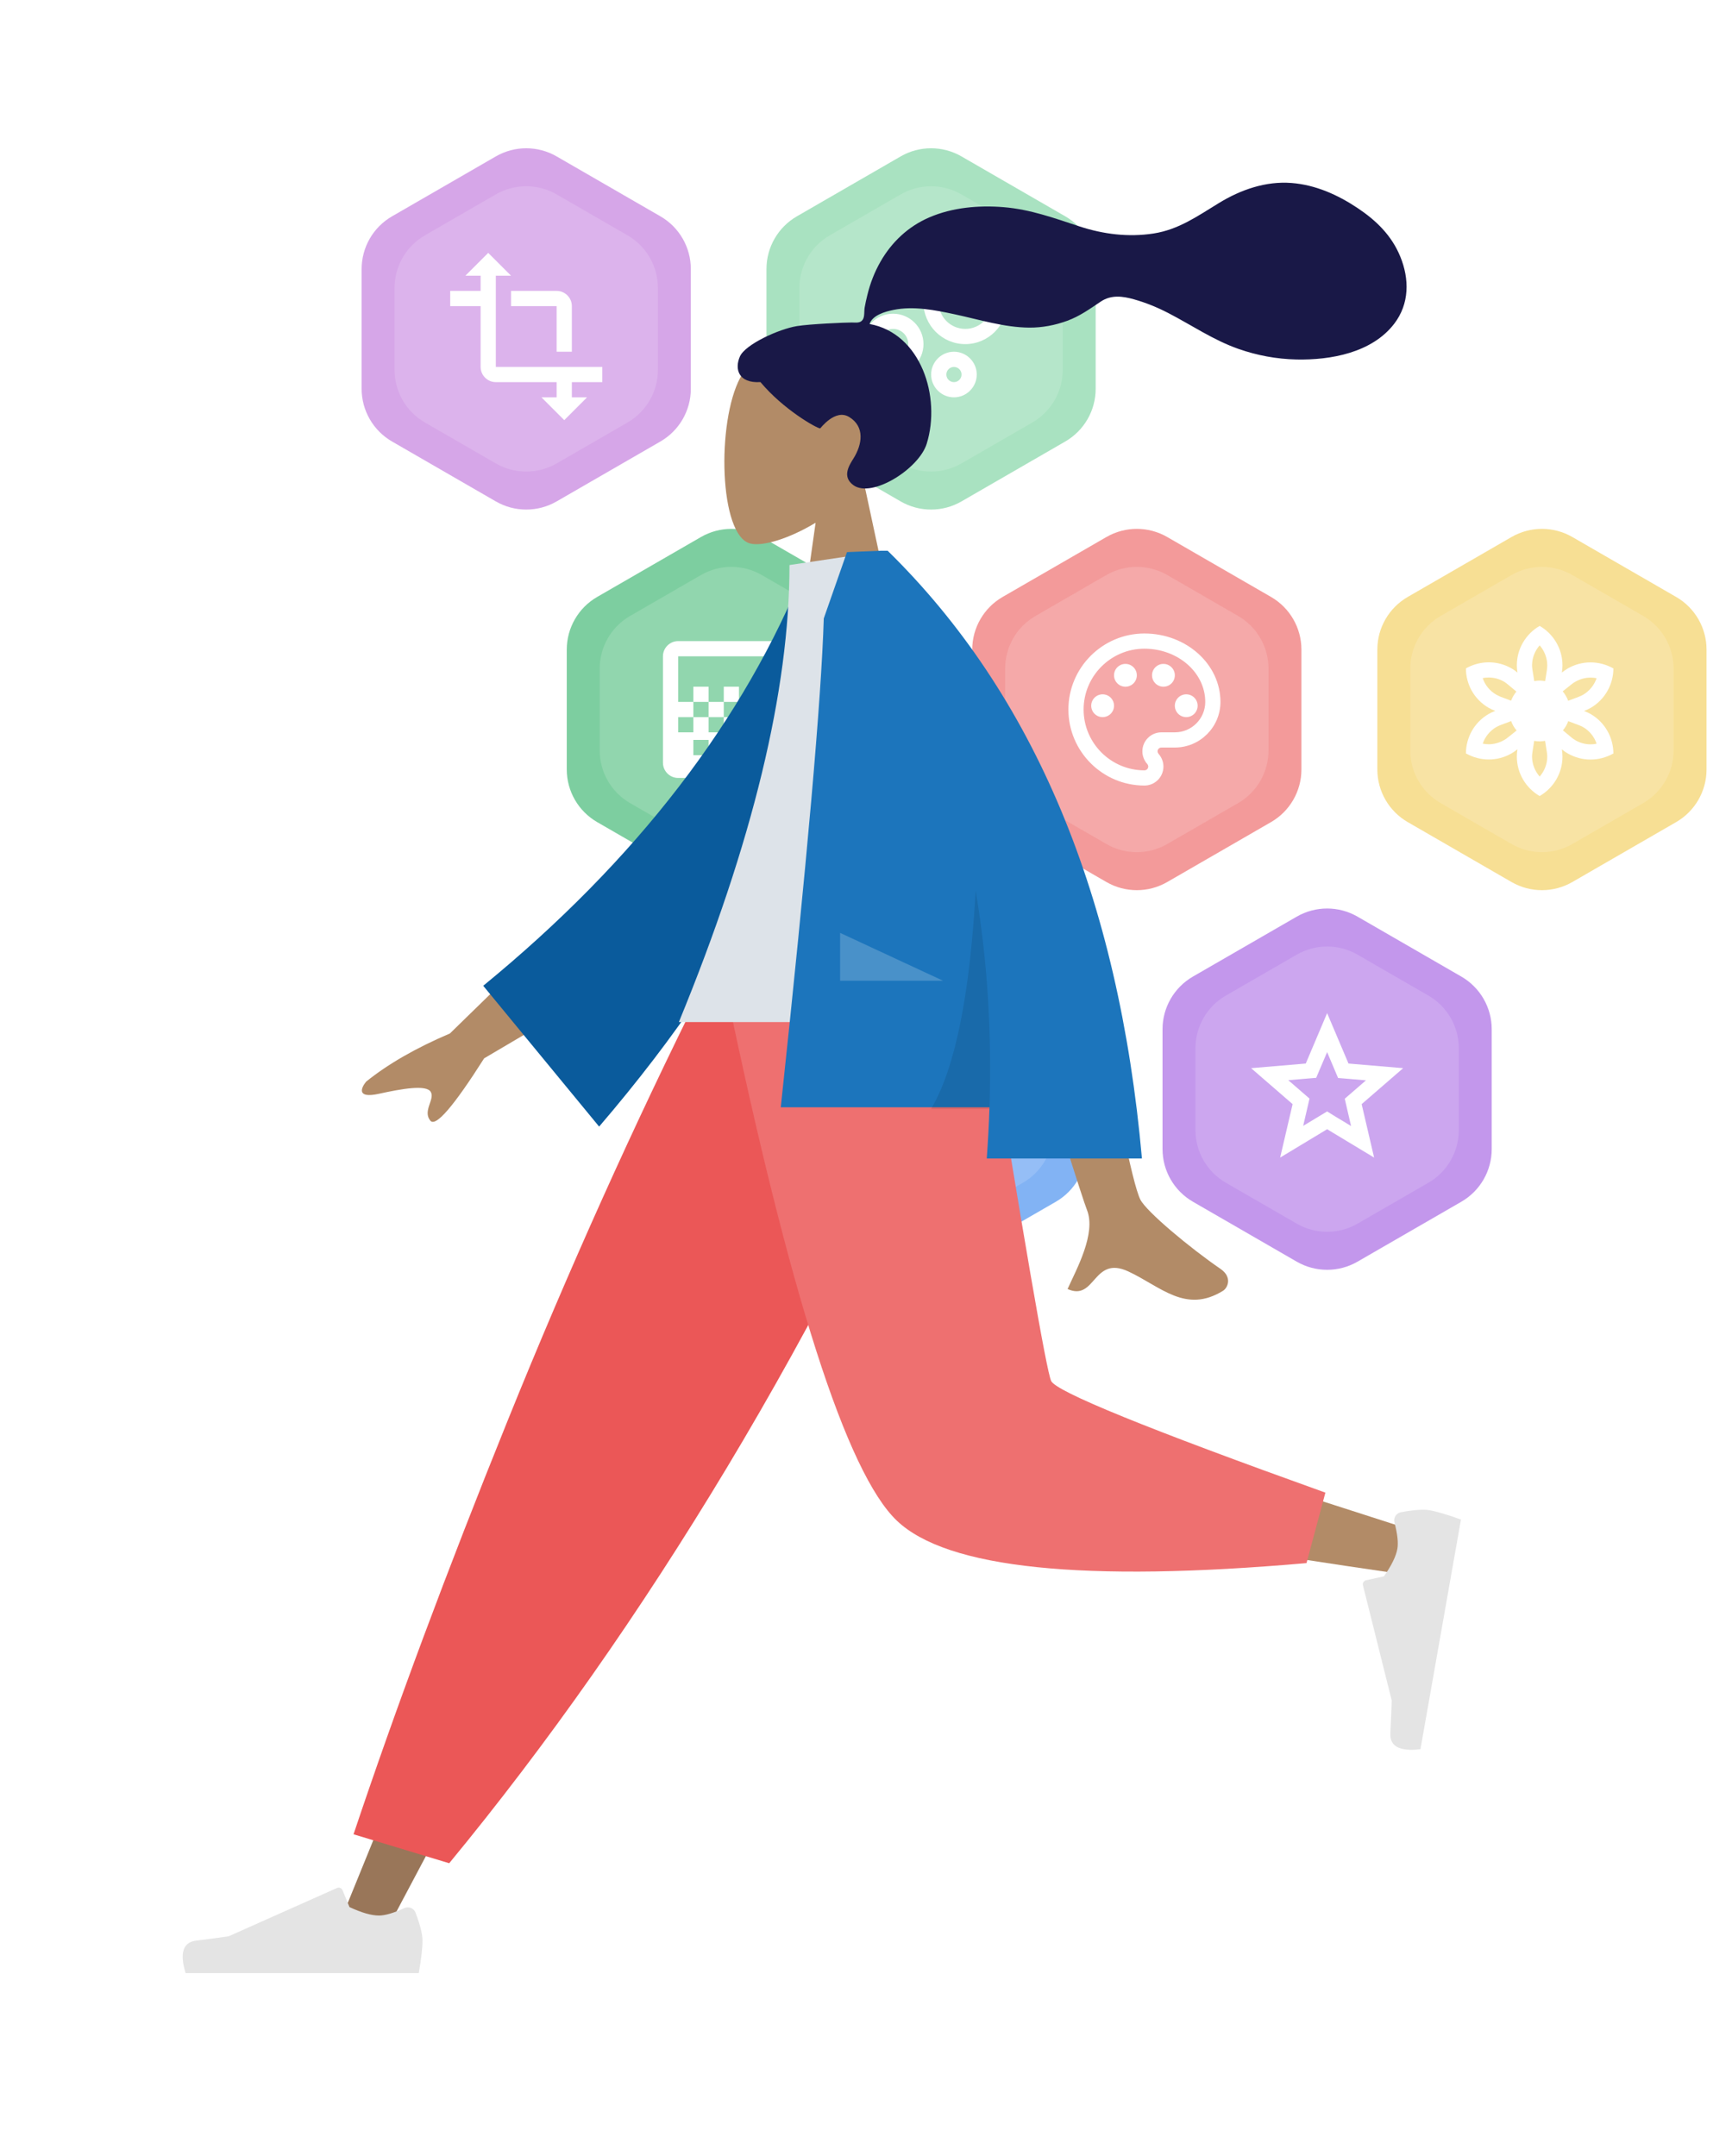
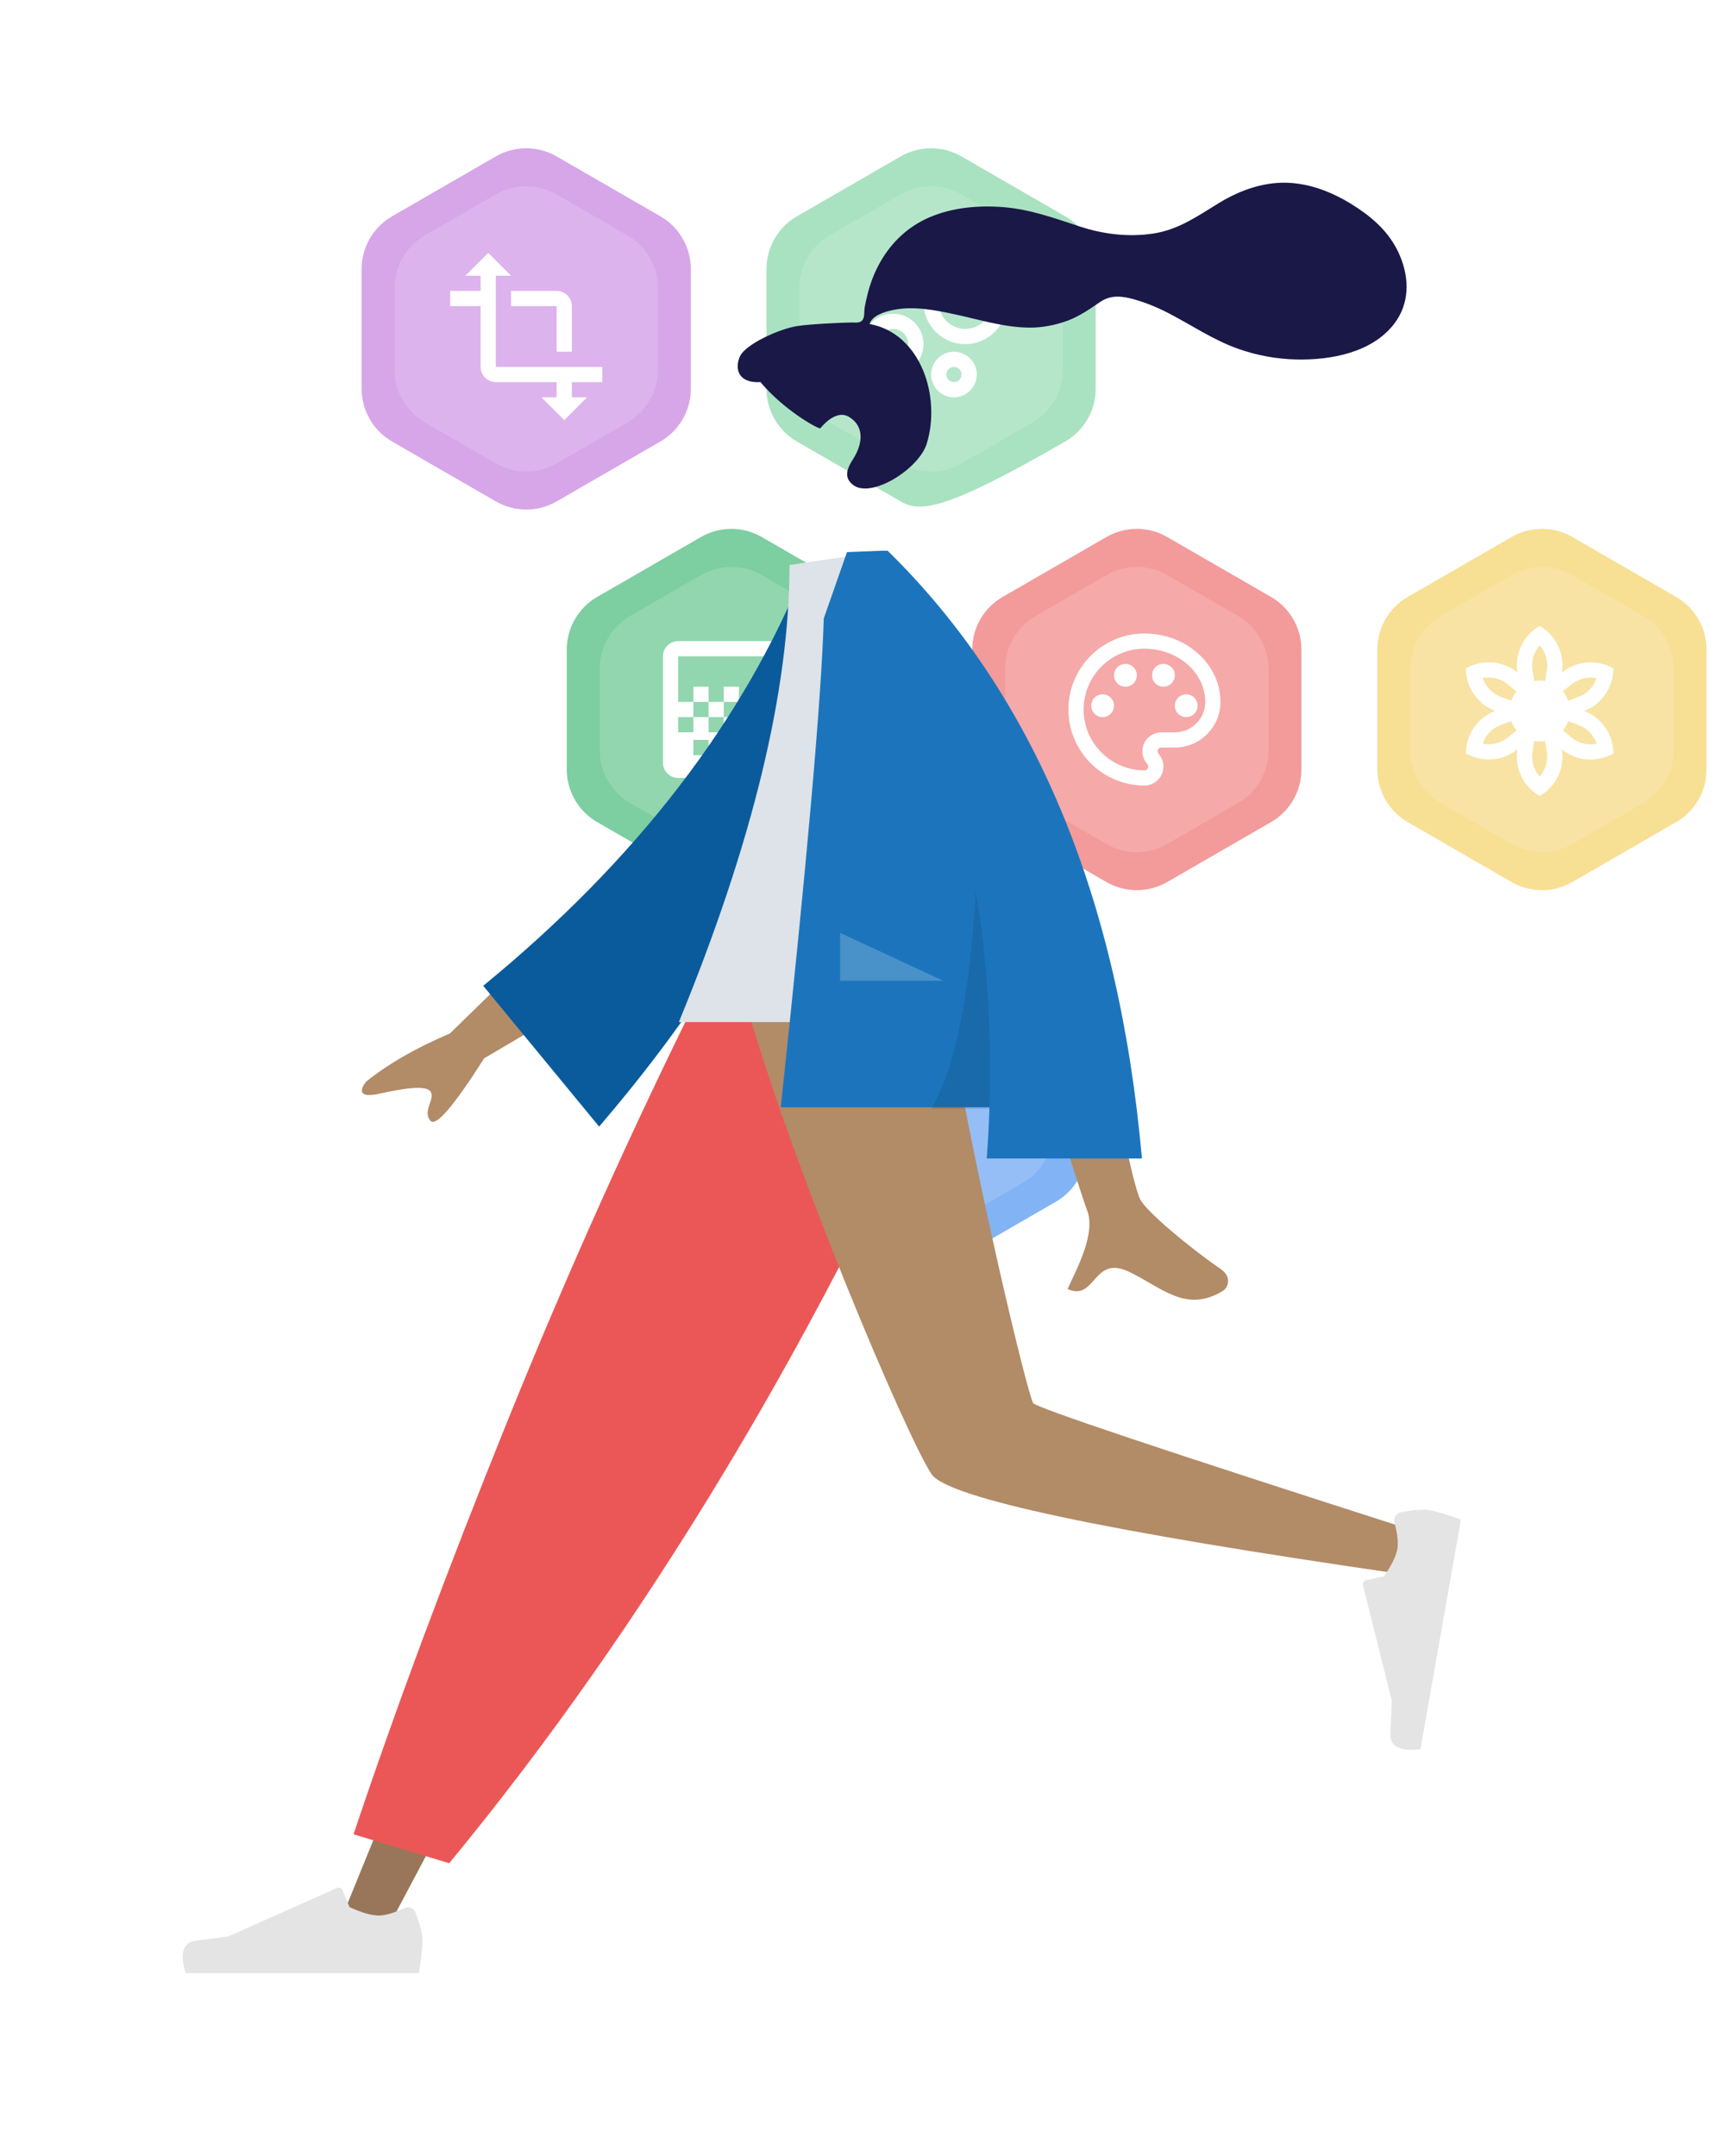
<svg xmlns="http://www.w3.org/2000/svg" width="474" height="590" viewBox="0 0 474 590" fill="none">
  <g opacity="0.6">
    <path d="M413.663 146.967C418.812 143.993 425.157 143.993 430.307 146.967L458.708 163.364C463.858 166.337 467.031 171.832 467.031 177.779V210.573C467.031 216.52 463.858 222.015 458.708 224.988L430.307 241.385C425.157 244.359 418.812 244.359 413.663 241.385L385.262 224.988C380.112 222.015 376.939 216.52 376.939 210.573V177.779C376.939 171.832 380.112 166.337 385.262 163.364L413.663 146.967Z" fill="#F2C94C" />
    <path d="M413.662 157.37C418.812 154.396 425.157 154.396 430.307 157.37L449.699 168.566C454.848 171.539 458.021 177.034 458.021 182.98V205.372C458.021 211.319 454.848 216.813 449.699 219.787L430.307 230.983C425.157 233.956 418.812 233.956 413.662 230.983L394.27 219.787C389.12 216.813 385.948 211.319 385.948 205.372V182.98C385.948 177.034 389.12 171.539 394.27 168.566L413.662 157.37Z" fill="white" fill-opacity="0.15" />
    <path fill-rule="evenodd" clip-rule="evenodd" d="M435.301 195.404C434.718 195.071 434.115 194.8 433.512 194.571C434.115 194.342 434.718 194.072 435.301 193.739C439.296 191.43 441.522 187.248 441.543 182.941C439.649 181.859 437.486 181.277 435.28 181.277C433.158 181.277 431.015 181.817 429.059 182.941C428.477 183.274 427.936 183.669 427.436 184.064C427.54 183.42 427.603 182.754 427.603 182.088C427.603 177.469 425.085 173.454 421.361 171.29C417.637 173.454 415.119 177.469 415.119 182.088C415.119 182.754 415.182 183.42 415.286 184.064C414.787 183.648 414.246 183.253 413.663 182.92C411.707 181.797 409.564 181.256 407.442 181.256C405.258 181.256 403.073 181.838 401.18 182.92C401.18 187.227 403.406 191.409 407.421 193.718C408.004 194.051 408.607 194.322 409.211 194.551C408.607 194.779 408.004 195.05 407.421 195.383C403.427 197.692 401.2 201.874 401.18 206.181C403.073 207.263 405.237 207.845 407.442 207.845C409.564 207.845 411.707 207.304 413.663 206.181C414.246 205.848 414.787 205.453 415.286 205.057C415.182 205.723 415.119 206.389 415.119 207.055C415.119 211.674 417.637 215.689 421.361 217.853C425.085 215.689 427.603 211.674 427.603 207.055C427.603 206.389 427.54 205.723 427.436 205.078C427.936 205.494 428.477 205.869 429.059 206.202C431.015 207.325 433.158 207.866 435.28 207.866C437.465 207.866 439.649 207.284 441.543 206.202C441.522 201.895 439.296 197.713 435.301 195.404ZM430.017 187.331C430.454 186.977 430.807 186.728 431.14 186.561C432.409 185.833 433.845 185.438 435.301 185.438C435.863 185.438 436.404 185.5 436.945 185.604C436.3 187.497 434.989 189.12 433.242 190.14C432.888 190.348 432.493 190.514 432.035 190.701L429.164 191.783C428.81 190.826 428.311 189.973 427.666 189.203L430.017 187.331ZM423.442 182.088C423.442 180.07 422.672 178.114 421.362 176.616C420.051 178.114 419.281 180.049 419.281 182.088C419.281 182.483 419.323 182.941 419.406 183.399L419.884 186.395C420.363 186.312 420.862 186.249 421.362 186.249C421.861 186.249 422.36 186.312 422.86 186.395L423.338 183.399C423.4 182.941 423.442 182.483 423.442 182.088ZM405.779 185.583C406.32 185.459 406.881 185.417 407.443 185.417C408.879 185.417 410.314 185.791 411.583 186.54C411.895 186.728 412.249 186.957 412.603 187.269L414.995 189.266C414.371 190.015 413.893 190.847 413.539 191.763L410.668 190.681C410.231 190.493 409.836 190.306 409.503 190.119C407.693 189.079 406.403 187.477 405.779 185.583ZM411.583 202.561C411.916 202.394 412.27 202.145 412.707 201.791L415.058 199.918C414.413 199.169 413.893 198.296 413.56 197.339L410.689 198.42C410.231 198.608 409.836 198.774 409.482 198.982C407.734 200.002 406.424 201.625 405.779 203.518C406.32 203.622 406.86 203.684 407.422 203.684C408.879 203.684 410.314 203.289 411.583 202.561ZM421.362 212.527C420.051 211.029 419.281 209.073 419.281 207.055C419.281 206.639 419.323 206.202 419.406 205.702L419.864 202.748C420.342 202.831 420.841 202.894 421.362 202.894C421.861 202.894 422.36 202.831 422.839 202.748L423.317 205.744C423.4 206.202 423.442 206.659 423.442 207.055C423.442 209.094 422.672 211.029 421.362 212.527ZM431.141 202.581C432.41 203.33 433.846 203.705 435.281 203.705C435.822 203.705 436.384 203.663 436.946 203.518C436.301 201.624 435.011 200.002 433.243 198.982C432.91 198.795 432.514 198.608 432.057 198.441L429.185 197.359C428.853 198.296 428.353 199.128 427.729 199.877L430.122 201.874C430.434 202.124 430.767 202.373 431.141 202.581Z" fill="white" />
    <path d="M302.795 146.967C307.945 143.993 314.29 143.993 319.44 146.967L347.841 163.364C352.991 166.337 356.163 171.832 356.163 177.779V210.573C356.163 216.52 352.991 222.015 347.841 224.988L319.44 241.385C314.29 244.359 307.945 244.359 302.795 241.385L274.394 224.988C269.245 222.015 266.072 216.52 266.072 210.573V177.779C266.072 171.832 269.245 166.337 274.394 163.364L302.795 146.967Z" fill="#EB5757" />
    <path d="M302.795 157.37C307.945 154.396 314.29 154.396 319.439 157.37L338.831 168.566C343.981 171.539 347.154 177.034 347.154 182.98V205.372C347.154 211.319 343.981 216.813 338.831 219.787L319.439 230.983C314.29 233.956 307.945 233.956 302.795 230.983L283.403 219.787C278.253 216.813 275.081 211.319 275.081 205.372V182.98C275.081 177.034 278.253 171.539 283.403 168.566L302.795 157.37Z" fill="white" fill-opacity="0.15" />
    <path fill-rule="evenodd" clip-rule="evenodd" d="M292.393 194.176C292.393 205.64 301.734 214.982 313.198 214.982C316.069 214.982 318.4 212.652 318.4 209.78C318.4 208.511 317.921 207.284 317.068 206.306C316.902 206.098 316.798 205.869 316.798 205.619C316.798 205.037 317.255 204.579 317.838 204.579H321.521C328.407 204.579 334.004 198.982 334.004 192.096C334.004 181.776 324.662 173.37 313.198 173.37C301.734 173.37 292.393 182.712 292.393 194.176ZM296.555 194.176C296.555 185.001 304.024 177.531 313.199 177.531C322.374 177.531 329.844 184.064 329.844 192.095C329.844 196.694 326.119 200.418 321.521 200.418H317.839C314.968 200.418 312.637 202.748 312.637 205.619C312.637 206.867 313.095 208.095 313.948 209.052C314.073 209.198 314.239 209.447 314.239 209.78C314.239 210.363 313.782 210.821 313.199 210.821C304.024 210.821 296.555 203.351 296.555 194.176ZM301.756 190.015C300.032 190.015 298.635 191.412 298.635 193.136C298.635 194.859 300.032 196.257 301.756 196.257C303.48 196.257 304.877 194.859 304.877 193.136C304.877 191.412 303.48 190.015 301.756 190.015ZM304.877 184.813C304.877 183.09 306.274 181.693 307.998 181.693C309.722 181.693 311.119 183.09 311.119 184.813C311.119 186.537 309.722 187.934 307.998 187.934C306.274 187.934 304.877 186.537 304.877 184.813ZM318.401 181.693C316.678 181.693 315.28 183.09 315.28 184.813C315.28 186.537 316.678 187.934 318.401 187.934C320.125 187.934 321.522 186.537 321.522 184.813C321.522 183.09 320.125 181.693 318.401 181.693ZM321.52 193.136C321.52 191.412 322.917 190.015 324.641 190.015C326.364 190.015 327.761 191.412 327.761 193.136C327.761 194.859 326.364 196.257 324.641 196.257C322.917 196.257 321.52 194.859 321.52 193.136Z" fill="white" />
    <path d="M191.831 146.967C196.98 143.993 203.325 143.993 208.475 146.967L236.876 163.364C242.026 166.337 245.198 171.832 245.198 177.779V210.573C245.198 216.52 242.026 222.015 236.876 224.988L208.475 241.385C203.325 244.359 196.98 244.359 191.831 241.385L163.43 224.988C158.28 222.015 155.107 216.52 155.107 210.573V177.779C155.107 171.832 158.28 166.337 163.43 163.364L191.831 146.967Z" fill="#27AE60" />
    <path d="M191.832 157.369C196.982 154.396 203.327 154.396 208.477 157.369L227.869 168.565C233.018 171.539 236.191 177.033 236.191 182.98V205.372C236.191 211.318 233.018 216.813 227.869 219.786L208.477 230.982C203.327 233.956 196.982 233.956 191.832 230.982L172.44 219.786C167.29 216.813 164.118 211.318 164.118 205.372V182.98C164.118 177.033 167.29 171.539 172.44 168.565L191.832 157.369Z" fill="white" fill-opacity="0.15" />
    <path fill-rule="evenodd" clip-rule="evenodd" d="M185.591 175.451H214.719C217.007 175.451 218.88 177.323 218.88 179.612V208.74C218.88 211.029 217.007 212.901 214.719 212.901H185.591C183.302 212.901 181.43 211.029 181.43 208.74V179.612C181.43 177.323 183.302 175.451 185.591 175.451ZM189.753 187.934H193.914V192.095H193.913V192.095H189.753V187.934ZM198.074 196.257H193.913V192.095H193.914V192.095H198.074V196.256H198.074V196.257ZM189.752 196.256H193.913V200.418H198.074V196.257H198.074V196.256H202.235V200.418H206.396V196.257H206.397V196.256H210.558V200.418H214.719V196.256H210.558V192.095H214.719V179.612H185.591V192.095H189.752V196.256ZM189.752 196.256H185.591V200.418H189.752V196.256ZM206.397 192.095V196.256H206.396V196.257H202.236V192.095H206.396V192.095H206.397ZM206.397 192.095V192.095H206.396V187.934H210.557V192.095H206.397ZM202.236 187.934H198.075V192.095H202.236V187.934ZM193.914 206.659H189.753V202.498H193.914V206.659ZM198.075 206.659H202.236V202.498H198.075V206.659ZM210.557 206.659H206.396V202.498H210.557V206.659Z" fill="white" />
  </g>
  <g opacity="0.6">
    <path d="M243.913 250.862C249.062 247.888 255.407 247.888 260.557 250.862L288.958 267.259C294.108 270.232 297.281 275.727 297.281 281.673V314.468C297.281 320.415 294.108 325.91 288.958 328.883L260.557 345.28C255.407 348.253 249.062 348.253 243.913 345.28L215.512 328.883C210.362 325.91 207.189 320.415 207.189 314.468V281.673C207.189 275.727 210.362 270.232 215.512 267.259L243.913 250.862Z" fill="#2F80ED" />
    <path d="M243.912 261.264C249.062 258.291 255.407 258.291 260.557 261.264L279.949 272.46C285.098 275.433 288.271 280.928 288.271 286.875V309.267C288.271 315.213 285.098 320.708 279.949 323.681L260.557 334.877C255.407 337.851 249.062 337.851 243.912 334.877L224.52 323.681C219.37 320.708 216.198 315.213 216.198 309.267V286.875C216.198 280.928 219.37 275.433 224.52 272.46L243.912 261.264Z" fill="white" fill-opacity="0.15" />
-     <path fill-rule="evenodd" clip-rule="evenodd" d="M252.233 279.346V287.668H273.039V316.796H231.428V279.346H252.233ZM235.59 312.635H239.751V308.474H235.59V312.635ZM239.751 304.313H235.59V300.151H239.751V304.313ZM235.59 295.99H239.751V291.829H235.59V295.99ZM239.751 287.668H235.59V283.507H239.751V287.668ZM243.911 312.635H248.072V308.474H243.911V312.635ZM248.072 304.313H243.911V300.151H248.072V304.313ZM243.911 295.99H248.072V291.829H243.911V295.99ZM248.072 287.668H243.911V283.507H248.072V287.668ZM252.235 312.635H268.879V291.829H252.235V295.99H256.396V300.152H252.235V304.313H256.396V308.474H252.235V312.635ZM264.717 295.99H260.556V300.152H264.717V295.99ZM260.556 304.313H264.717V308.474H260.556V304.313Z" fill="white" />
-     <path d="M354.876 250.862C360.025 247.888 366.37 247.888 371.52 250.862L399.921 267.259C405.071 270.232 408.243 275.727 408.243 281.674V314.468C408.243 320.415 405.071 325.91 399.921 328.883L371.52 345.28C366.37 348.254 360.025 348.254 354.876 345.28L326.474 328.883C321.325 325.91 318.152 320.415 318.152 314.468V281.674C318.152 275.727 321.325 270.232 326.474 267.259L354.876 250.862Z" fill="#9B51E0" />
    <path d="M354.877 261.264C360.027 258.291 366.372 258.291 371.522 261.264L390.913 272.46C396.063 275.434 399.236 280.929 399.236 286.875V309.267C399.236 315.213 396.063 320.708 390.913 323.682L371.522 334.877C366.372 337.851 360.027 337.851 354.877 334.877L335.485 323.682C330.335 320.708 327.163 315.213 327.163 309.267V286.875C327.163 280.929 330.335 275.434 335.485 272.46L354.877 261.264Z" fill="white" fill-opacity="0.15" />
    <path fill-rule="evenodd" clip-rule="evenodd" d="M357.352 291.059L363.198 277.265L369.045 291.059L384.004 292.329L372.644 302.17L376.056 316.796L363.198 309.036L350.34 316.796L353.752 302.17L342.393 292.329L357.352 291.059ZM365.217 292.703L363.199 287.939L361.18 292.662L360.203 294.971L357.706 295.179L352.567 295.616L356.478 299.007L358.372 300.651L357.81 303.106L356.645 308.12L361.056 305.457L363.199 304.167L365.342 305.499L369.752 308.162L368.587 303.148L368.025 300.693L369.919 299.049L373.83 295.658L368.691 295.221L366.195 295.013L365.217 292.703Z" fill="white" />
  </g>
  <g opacity="0.6">
-     <path d="M246.485 42.805C251.635 39.832 257.98 39.832 263.129 42.805L291.53 59.202C296.68 62.175 299.853 67.67 299.853 73.617V106.412C299.853 112.358 296.68 117.853 291.53 120.826L263.129 137.224C257.98 140.197 251.635 140.197 246.485 137.224L218.084 120.826C212.934 117.853 209.762 112.358 209.762 106.412V73.617C209.762 67.67 212.934 62.176 218.084 59.202L246.485 42.805Z" fill="#6FCF97" />
+     <path d="M246.485 42.805C251.635 39.832 257.98 39.832 263.129 42.805L291.53 59.202C296.68 62.175 299.853 67.67 299.853 73.617V106.412C299.853 112.358 296.68 117.853 291.53 120.826C257.98 140.197 251.635 140.197 246.485 137.224L218.084 120.826C212.934 117.853 209.762 112.358 209.762 106.412V73.617C209.762 67.67 212.934 62.176 218.084 59.202L246.485 42.805Z" fill="#6FCF97" />
    <path d="M246.482 53.208C251.632 50.235 257.977 50.235 263.127 53.208L282.519 64.404C287.669 67.377 290.841 72.872 290.841 78.818V101.21C290.841 107.157 287.669 112.652 282.519 115.625L263.127 126.821C257.977 129.794 251.632 129.794 246.482 126.821L227.09 115.625C221.941 112.652 218.768 107.157 218.768 101.21V78.818C218.768 72.872 221.941 67.377 227.09 64.404L246.482 53.208Z" fill="white" fill-opacity="0.15" />
    <path fill-rule="evenodd" clip-rule="evenodd" d="M264.168 71.289C257.864 71.289 252.725 76.428 252.725 82.732C252.725 89.037 257.864 94.175 264.168 94.175C270.472 94.175 275.611 89.037 275.611 82.732C275.611 76.428 270.472 71.289 264.168 71.289ZM236.082 94.175C236.082 89.577 239.806 85.853 244.404 85.853C249.002 85.853 252.727 89.577 252.727 94.175C252.727 98.773 249.002 102.498 244.404 102.498C239.806 102.498 236.082 98.773 236.082 94.175ZM240.243 94.175C240.243 96.464 242.116 98.337 244.404 98.337C246.693 98.337 248.566 96.464 248.566 94.175C248.566 91.887 246.693 90.014 244.404 90.014C242.116 90.014 240.243 91.887 240.243 94.175ZM261.068 96.256C257.635 96.256 254.826 99.065 254.826 102.498C254.826 105.931 257.635 108.739 261.068 108.739C264.501 108.739 267.31 105.931 267.31 102.498C267.31 99.065 264.501 96.256 261.068 96.256ZM258.989 102.498C258.989 103.642 259.925 104.578 261.07 104.578C262.214 104.578 263.15 103.642 263.15 102.498C263.15 101.353 262.214 100.417 261.07 100.417C259.925 100.417 258.989 101.353 258.989 102.498ZM256.887 82.732C256.887 86.748 260.154 90.014 264.169 90.014C268.185 90.014 271.451 86.748 271.451 82.732C271.451 78.717 268.185 75.45 264.169 75.45C260.154 75.45 256.887 78.717 256.887 82.732Z" fill="white" />
    <path d="M135.692 42.805C140.842 39.832 147.187 39.832 152.336 42.805L180.738 59.202C185.887 62.175 189.06 67.67 189.06 73.617V106.412C189.06 112.358 185.887 117.853 180.738 120.826L152.336 137.224C147.187 140.197 140.842 140.197 135.692 137.224L107.291 120.826C102.141 117.853 98.969 112.358 98.969 106.412V73.617C98.969 67.67 102.141 62.175 107.291 59.202L135.692 42.805Z" fill="#BB6BD9" />
    <path d="M135.691 53.208C140.841 50.234 147.186 50.234 152.336 53.208L171.728 64.404C176.878 67.377 180.05 72.872 180.05 78.818V101.21C180.05 107.157 176.878 112.651 171.728 115.625L152.336 126.821C147.186 129.794 140.841 129.794 135.691 126.821L116.299 115.625C111.15 112.651 107.977 107.157 107.977 101.21V78.818C107.977 72.872 111.15 67.377 116.299 64.404L135.691 53.208Z" fill="white" fill-opacity="0.15" />
    <path fill-rule="evenodd" clip-rule="evenodd" d="M164.82 100.417V104.578H156.498V108.739H160.659L154.418 114.981L148.176 108.739H152.337V104.578H135.692C133.404 104.578 131.531 102.706 131.531 100.417V83.772H123.209V79.611H131.531V75.45H127.37L133.612 69.209L139.854 75.45H135.692V100.417H164.82ZM152.337 83.772H139.854V79.611H152.337C154.626 79.611 156.498 81.484 156.498 83.772V96.256H152.337V83.772Z" fill="white" />
  </g>
  <g filter="url(#filter0_d)">
-     <path fill-rule="evenodd" clip-rule="evenodd" d="M236.415 132.024C241.629 125.904 245.158 118.404 244.568 109.999C242.869 85.784 209.161 91.111 202.604 103.333C196.047 115.555 196.826 146.556 205.3 148.74C208.68 149.612 215.879 147.478 223.206 143.061L218.607 175.599H245.764L236.415 132.024Z" fill="#B28B67" />
    <path fill-rule="evenodd" clip-rule="evenodd" d="M218.083 89.247C221.662 88.66 231.299 88.257 233.076 88.257C234.212 88.257 235.443 88.516 236.115 87.474C236.666 86.62 236.464 85.175 236.629 84.184C236.82 83.033 237.091 81.897 237.365 80.763C238.146 77.538 239.326 74.469 240.977 71.588C244.075 66.183 248.615 61.949 254.345 59.485C260.673 56.765 267.834 56.142 274.64 56.694C281.924 57.284 288.518 59.689 295.395 61.952C301.949 64.108 308.813 64.957 315.668 63.904C322.574 62.843 327.792 59.1 333.617 55.547C339.58 51.91 346.395 49.531 353.445 50.078C360.026 50.589 366.091 53.306 371.532 56.936C376.624 60.332 380.825 64.418 383.196 70.168C385.748 76.354 385.745 83.144 381.55 88.611C375.468 96.536 364.178 98.585 354.785 98.381C349.352 98.263 344.016 97.272 338.887 95.468C332.046 93.062 326.135 88.984 319.735 85.675C316.732 84.122 313.627 82.847 310.373 81.928C307.216 81.036 304.106 80.627 301.247 82.535C298.222 84.553 295.512 86.535 292.052 87.798C288.733 89.01 285.217 89.688 281.681 89.661C274.801 89.608 268.018 87.464 261.336 86.028C255.886 84.857 250.056 83.69 244.5 84.816C242.182 85.285 238.796 86.255 237.958 88.664C252.051 91.218 257.586 108.647 253.613 121.441C251.469 128.347 238.579 136.419 233.568 132.789C230.393 130.489 232.32 127.469 233.568 125.476C235.957 121.659 236.774 116.756 232.354 114.098C228.541 111.806 224.532 117.249 224.456 117.243C223.408 117.161 214.353 112.04 208.114 104.567C201.959 104.931 201.025 100.873 202.495 97.554C203.965 94.236 213.138 90.059 218.083 89.247Z" fill="#191847" />
    <path fill-rule="evenodd" clip-rule="evenodd" d="M252.541 269.541L168.462 410.106L105.426 528.943H91.849L197.466 269.541L252.541 269.541Z" fill="#997659" />
    <path fill-rule="evenodd" clip-rule="evenodd" d="M113.73 523.457C114.996 526.836 115.629 529.364 115.629 531.042C115.629 533.082 115.289 536.06 114.609 539.975C112.242 539.975 90.969 539.975 50.789 539.975C49.131 534.492 50.088 531.532 53.661 531.095C57.234 530.658 60.203 530.263 62.566 529.91L92.229 516.687C92.8 516.432 93.469 516.689 93.723 517.259C93.728 517.269 93.732 517.279 93.736 517.289L95.643 521.914C98.95 523.457 101.638 524.229 103.706 524.229C105.387 524.229 107.707 523.55 110.668 522.193L110.668 522.193C111.804 521.672 113.147 522.171 113.668 523.307C113.69 523.356 113.711 523.406 113.73 523.457Z" fill="#E4E4E4" />
    <path fill-rule="evenodd" clip-rule="evenodd" d="M122.937 509.913L96.753 501.993C108.225 467.699 122.285 429.959 138.934 388.774C155.582 347.589 173.462 307.845 192.574 269.541H266.525C245.278 317.994 222.752 362.02 198.949 401.618C175.146 441.216 149.808 477.315 122.937 509.913Z" fill="#EB5757" />
    <path fill-rule="evenodd" clip-rule="evenodd" d="M258.066 269.541C266.001 318.937 281.307 382.045 282.751 383.993C283.714 385.291 318.38 396.908 386.75 418.842L383.817 430.814C302.287 419.051 259.327 409.924 254.938 403.435C248.355 393.7 215.485 316.797 202.753 269.541H258.066Z" fill="#B28B67" />
-     <path fill-rule="evenodd" clip-rule="evenodd" d="M362.721 408.492L357.555 427.775C296.575 433.123 259.211 429.259 245.463 416.182C231.715 403.104 216.047 354.224 198.458 269.541H268.976C280.12 338.885 286.35 375.012 287.666 377.923C288.983 380.834 314.001 391.024 362.721 408.492Z" fill="#EE7070" />
    <path fill-rule="evenodd" clip-rule="evenodd" d="M383.403 413.854C386.951 413.194 389.551 413.01 391.203 413.301C393.212 413.655 396.086 414.507 399.823 415.857C399.412 418.188 395.718 439.138 388.74 478.707C383.053 479.388 380.304 477.931 380.494 474.336C380.684 470.742 380.811 467.75 380.874 465.361L373.002 433.853C372.851 433.246 373.219 432.632 373.826 432.481C373.836 432.478 373.847 432.476 373.857 432.473L378.743 431.399C380.837 428.409 382.064 425.896 382.423 423.859C382.715 422.205 382.45 419.802 381.627 416.65L381.627 416.65C381.311 415.441 382.036 414.205 383.245 413.889C383.297 413.876 383.35 413.864 383.403 413.854Z" fill="#E4E4E4" />
    <path fill-rule="evenodd" clip-rule="evenodd" d="M155.184 251.561L123.131 282.83C113.804 286.809 106.163 291.201 100.206 296.009C98.866 297.625 97.408 300.721 103.71 299.335C110.013 297.95 116.705 296.776 117.89 298.826C119.075 300.875 115.584 304.016 117.773 306.699C119.233 308.487 124.141 302.799 132.499 289.633L165.83 269.982L155.184 251.561ZM297.458 255.971L273.812 256.064C288.412 303.196 296.294 328.204 297.458 331.088C300.076 337.576 294.535 347.459 292.166 352.769C299.883 356.222 299.061 343.434 308.796 347.963C317.681 352.097 324.44 359.587 334.706 353.253C335.968 352.474 337.351 349.542 334.01 347.25C325.684 341.542 313.687 331.55 312.066 328.262C309.855 323.777 304.986 299.68 297.458 255.971Z" fill="#B28B67" />
    <path fill-rule="evenodd" clip-rule="evenodd" d="M230.261 156.75L220.477 155.072C203.631 197.153 174.22 235.39 132.245 269.781L163.964 308.317C205.934 259.348 231.805 208.826 230.261 156.75Z" fill="#0A5B9C" />
    <path fill-rule="evenodd" clip-rule="evenodd" d="M272.912 279.71H185.785C205.97 230.631 216.063 188.938 216.063 154.633L242.345 150.717C263 183.936 268.833 224.837 272.912 279.71Z" fill="#DDE3E9" />
    <path fill-rule="evenodd" clip-rule="evenodd" d="M242.902 150.735C242.898 150.729 242.895 150.723 242.891 150.717H241.176C239.123 150.787 235.996 150.915 231.796 151.099L225.445 169.248C224.773 191.375 220.85 235.968 213.676 303.026H270.79C270.64 307.658 270.393 312.332 270.049 317.05H312.516C306.163 245.384 282.966 189.94 242.923 150.717L242.902 150.735V150.735Z" fill="#1C75BC" />
    <path fill-rule="evenodd" clip-rule="evenodd" d="M267.017 243.765C265.392 272.636 261.322 292.538 254.808 303.472H270.775C271.474 282.701 270.221 262.798 267.017 243.765V243.765Z" fill="black" fill-opacity="0.1" />
    <path fill-rule="evenodd" clip-rule="evenodd" d="M258.078 268.395L229.916 255.302V268.395H258.078Z" fill="white" fill-opacity="0.2" />
  </g>
  <defs>
    <filter id="filter0_d" x="0" y="0" width="449.823" height="589.975" filterUnits="userSpaceOnUse" color-interpolation-filters="sRGB">
      <feFlood flood-opacity="0" result="BackgroundImageFix" />
      <feColorMatrix in="SourceAlpha" type="matrix" values="0 0 0 0 0 0 0 0 0 0 0 0 0 0 0 0 0 0 127 0" />
      <feOffset />
      <feGaussianBlur stdDeviation="25" />
      <feColorMatrix type="matrix" values="0 0 0 0 1 0 0 0 0 1 0 0 0 0 1 0 0 0 1 0" />
      <feBlend mode="normal" in2="BackgroundImageFix" result="effect1_dropShadow" />
      <feBlend mode="normal" in="SourceGraphic" in2="effect1_dropShadow" result="shape" />
    </filter>
  </defs>
</svg>